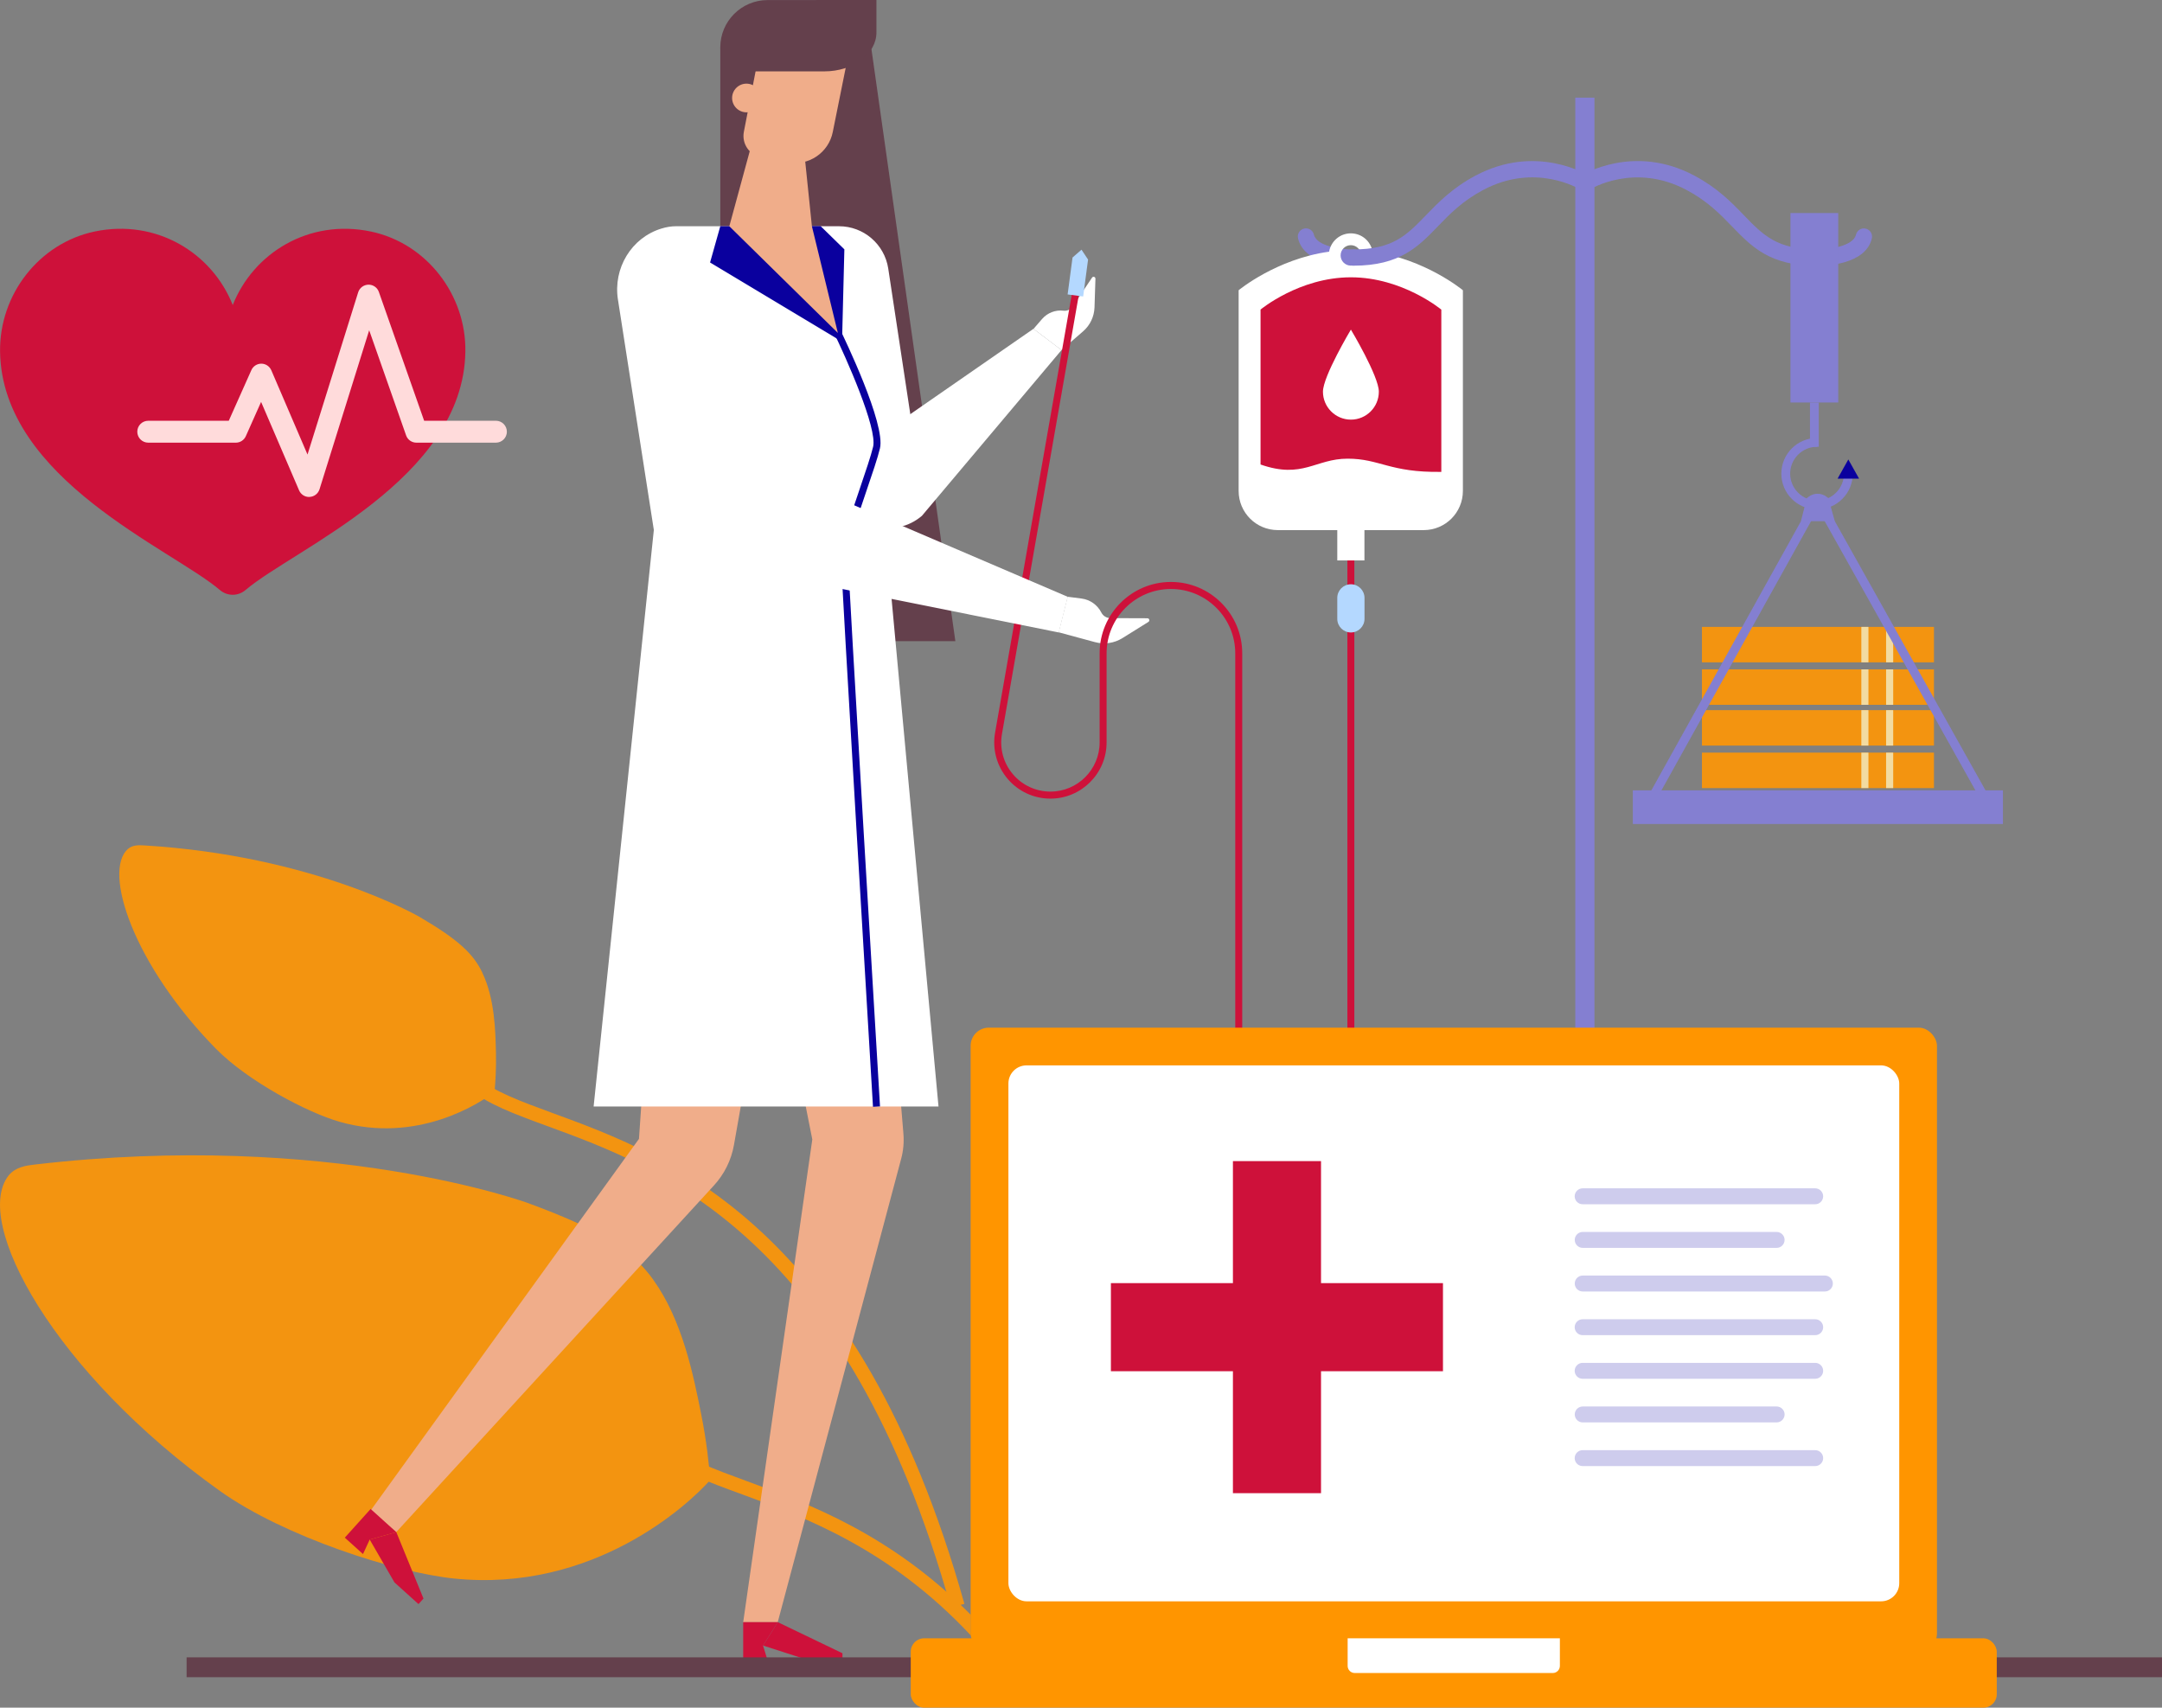
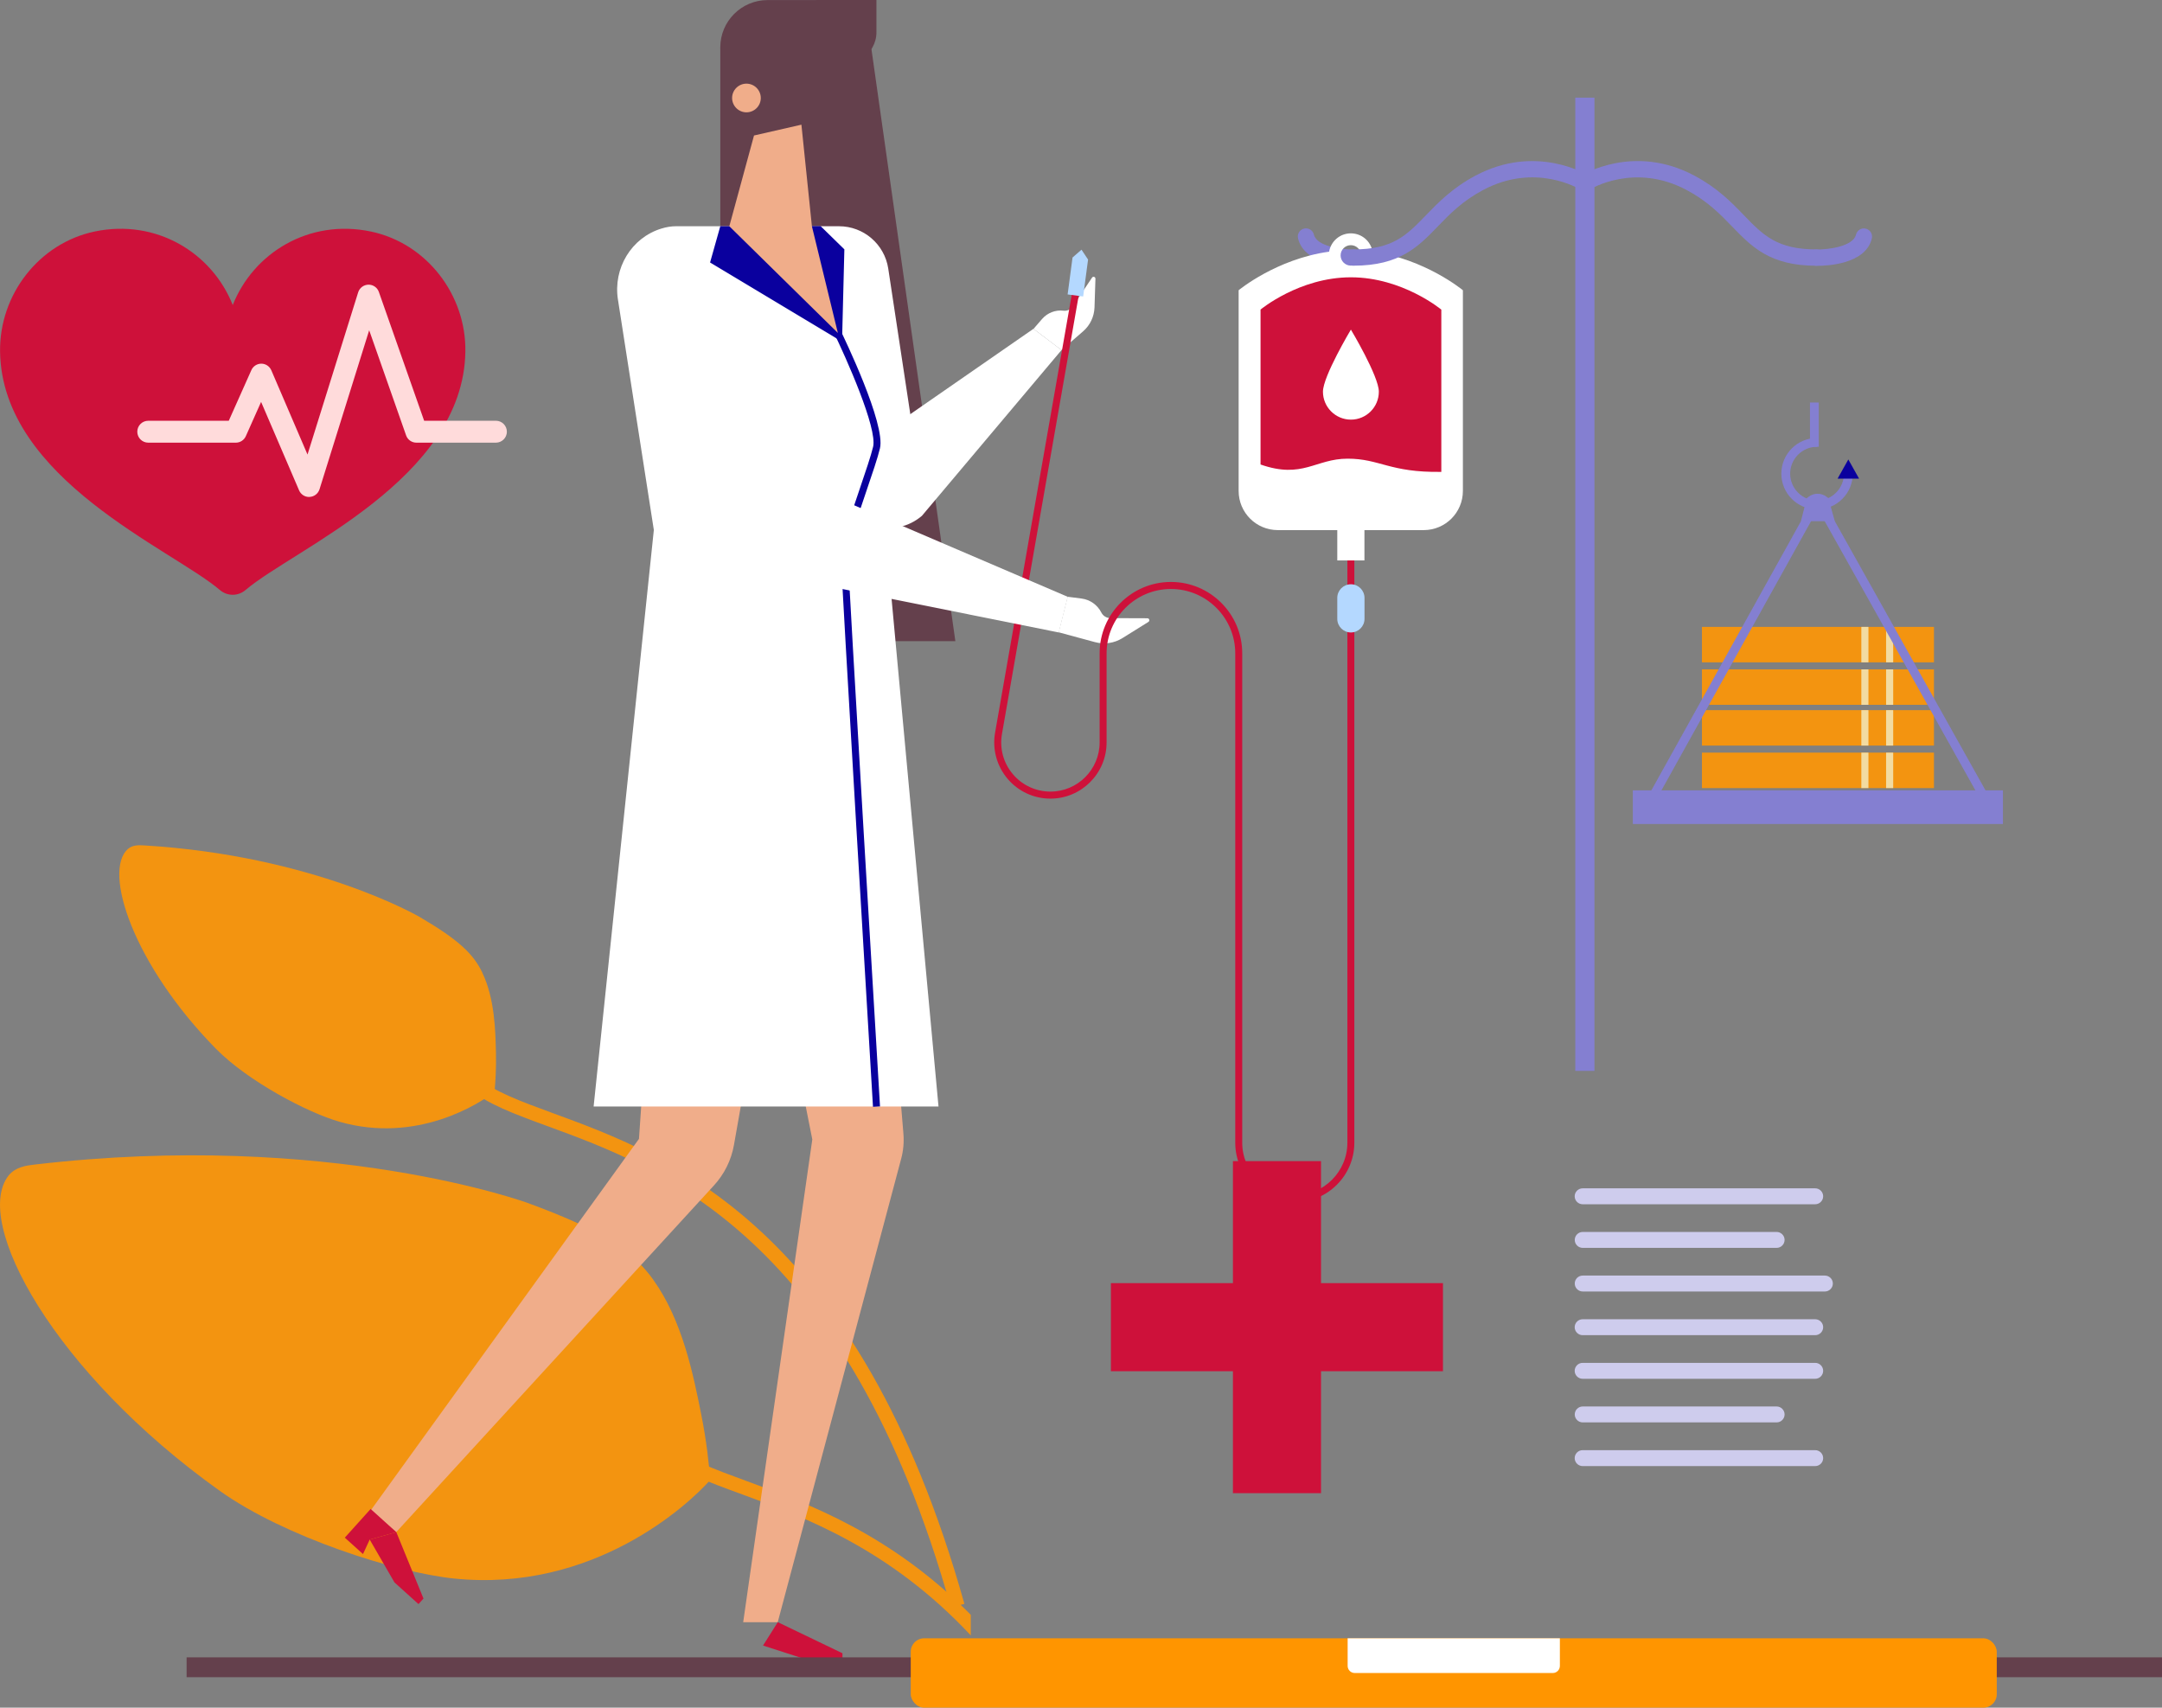
<svg xmlns="http://www.w3.org/2000/svg" id="Calque_2" data-name="Calque 2" viewBox="0 0 325.67 257.23">
  <rect x="0" y="0" width="325.67" height="257.23" fill="#808080" stroke="none" />
  <defs>
    <style>
      .cls-1 {
        fill: #ffdbdb;
      }

      .cls-2 {
        fill: #fff;
      }

      .cls-3 {
        fill: #f2dba1;
      }

      .cls-4 {
        fill: #f39410;
      }

      .cls-5 {
        fill: #64404c;
      }

      .cls-6 {
        fill: #ff9500;
      }

      .cls-7 {
        fill: #f0ad8a;
      }

      .cls-8 {
        fill: #b4d8ff;
      }

      .cls-9 {
        fill: #ce113a;
      }

      .cls-10 {
        fill: #847fd1;
      }

      .cls-11 {
        fill: #cecced;
      }

      .cls-12 {
        fill: #0a009e;
      }
    </style>
  </defs>
  <g id="Calque_1-2" data-name="Calque 1">
    <path class="cls-4" d="m146.22,243.23c-12.07-12.19-24.53-16.76-33.71-20.12-4.96-1.82-8.88-3.25-11.23-5.31l-1.39,1.6c2.65,2.31,6.73,3.81,11.9,5.7,9.34,3.42,22.18,8.13,34.44,21.24v-3.11Z" />
    <g>
      <g>
        <g>
          <path class="cls-4" d="m98.42,192.8c4.38,6.09,6.03,14.36,7.19,20.16.83,4.13,1.19,7.6,1.37,9.98-3.28,3.71-17.62,17.01-38.64,14.83-8.72-.9-25.51-6.28-35.19-13.17C8.04,206.7-4.18,184.02,1.29,177.08c1.02-1.3,2.72-1.52,3.85-1.65,44.53-5.22,74.45,5.81,74.45,5.81,11.19,4.12,15.63,7.1,18.84,11.56Z" />
          <path class="cls-4" d="m72.66,146.54c1.87,3.89,1.97,8.74,2.05,12.13.05,2.42-.09,4.42-.22,5.79-2.23,1.77-11.68,7.86-23.36,4.51-4.85-1.39-13.81-6.12-18.6-10.99-12.43-12.65-17.07-26.71-13.27-30.09.71-.63,1.69-.59,2.35-.55,25.73,1.52,41.56,10.76,41.56,10.76,5.92,3.46,8.14,5.59,9.5,8.44Z" />
          <path class="cls-4" d="m143.24,242.16c-15.71-56.02-43.85-66.33-60.67-72.49-5.16-1.89-9.24-3.39-11.9-5.7l1.39-1.6c2.36,2.05,6.27,3.49,11.23,5.31,17.2,6.3,45.98,16.84,61.98,73.91l-2.04.57Z" />
        </g>
        <g>
          <polygon class="cls-5" points="143.91 96.58 108.5 96.58 108.5 7.18 130.87 4.58 143.91 96.58" />
          <path class="cls-5" d="m124,14.27h-8.37c-3.94,0-7.13-3.19-7.13-7.13s3.19-7.13,7.13-7.13h8.37v14.27Z" />
          <path class="cls-2" d="m126.63,74.48l-8.24-34.35,8.84-4.84,8.96,27.74,19.48-13.5,4.23,3.2-21.03,24.97c-4.09,3.49-10.4,1.83-12.25-3.22Z" />
-           <path class="cls-7" d="m118.64,24.46l-4.01-.78c-1.77-.34-2.92-2.05-2.58-3.82l2.27-11.71,13.42.33-2.29,11.37c-.61,3.16-3.67,5.22-6.82,4.6Z" />
          <path class="cls-7" d="m111.95,244.35l10.41-72.71-12.25-61.7h20.94l5.03,60.78c.11,1.31,0,2.62-.35,3.89l-18.58,69.75h-5.21Z" />
          <path class="cls-7" d="m55.78,227.6l40.47-56.05,4.3-62.35,20.27,5.25-10.26,58.01c-.4,2.28-1.45,4.4-3.02,6.11l-47.85,52.21-3.92-3.19Z" />
          <path class="cls-2" d="m159.9,52.73l3.26-2.83c1.05-.91,1.66-2.21,1.71-3.59l.14-4.33c0-.28-.35-.4-.51-.16l-2.92,4.35c-.3.45-.84.7-1.38.63-1.21-.15-2.42.32-3.22,1.24l-1.3,1.5,4.23,3.2Z" />
          <g>
            <polygon class="cls-9" points="63.04 241.63 59.42 238.36 55.69 231.91 59.7 230.79 63.79 240.79 63.04 241.63" />
            <polygon class="cls-9" points="54.68 234.09 51.94 231.62 55.83 227.3 59.7 230.79 55.69 231.91 54.68 234.09" />
          </g>
          <g>
            <polygon class="cls-9" points="126.9 250.16 122.03 250.16 114.94 247.87 117.16 244.35 126.9 249.03 126.9 250.16" />
-             <polygon class="cls-9" points="115.64 250.16 111.95 250.16 111.95 244.35 117.16 244.35 114.94 247.87 115.64 250.16" />
          </g>
          <path class="cls-2" d="m141.38,166.67h-51.96l9.07-86.84-5.41-34.73c-.73-4.68,2.02-9.29,6.55-10.67.74-.23,1.48-.35,2.16-.35h24.6c3.7,0,6.85,2.71,7.41,6.37l4.21,27.78-4.65,11.79,8.01,86.65Z" />
          <path class="cls-5" d="m124.18,10.75h-12.33l.84-6.37,10.39-4.38h8.94v4.89c0,3.24-3.51,5.86-7.84,5.86Z" />
          <path class="cls-7" d="m114.6,14.76c0,1.2-.97,2.16-2.16,2.16s-2.16-.97-2.16-2.16.97-2.16,2.16-2.16,2.16.97,2.16,2.16Z" />
          <path class="cls-12" d="m131.5,166.71c-.2-3.29-4.83-80.53-4.83-83.08,0-1.65,1.45-5.92,2.85-10.04.86-2.53,1.67-4.92,2-6.29.67-2.79-4.1-13.48-6-17.37l.95-.46c.71,1.46,6.96,14.41,6.08,18.07-.34,1.43-1.16,3.84-2.03,6.39-1.31,3.86-2.79,8.23-2.79,9.71,0,2.53,4.78,82.22,4.83,83.02l-1.05.06Z" />
          <path class="cls-2" d="m159.49,95.25l5.43,1.47c1.42.39,2.93.17,4.17-.61l3.9-2.43c.25-.16.14-.55-.16-.55l-5.56-.02c-.58,0-1.11-.33-1.37-.84-.59-1.16-1.71-1.95-2.99-2.11l-2.09-.27-1.35,5.36Z" />
          <polygon class="cls-12" points="109.86 34.08 108.5 34.08 106.96 39.54 126.84 51.47 127.19 37.56 123.61 34.06 122.3 34.06 109.86 34.08" />
          <polygon class="cls-7" points="120.72 18.78 113.58 20.41 109.86 34.08 126.21 50.15 122.3 34.08 120.72 18.78" />
          <rect class="cls-10" x="237.29" y="14.71" width="2.89" height="146.6" />
          <path class="cls-10" d="m203.69,40.03c-1.38,0-7.24-.23-8.16-4.12-.16-.66.25-1.32.91-1.48.66-.15,1.32.25,1.48.91.42,1.78,4.19,2.27,5.93,2.23.68-.03,1.24.52,1.25,1.2.02.68-.52,1.24-1.2,1.25-.05,0-.12,0-.22,0Z" />
          <g>
            <path class="cls-10" d="m273.79,40.03c-.1,0-.17,0-.22,0-.68-.01-1.22-.58-1.2-1.25.01-.67.56-1.2,1.23-1.2,0,0,.02,0,.03,0,1.76.03,5.52-.46,5.94-2.23.16-.66.82-1.07,1.48-.91.66.16,1.07.82.91,1.48-.92,3.89-6.78,4.12-8.16,4.12Z" />
            <path class="cls-10" d="m273.6,40.03c-6.98,0-9.74-2.86-12.67-5.89-1.82-1.88-3.7-3.83-6.85-5.51-7.83-4.18-14.42-.21-14.69-.04-.58.35-1.33.18-1.69-.4-.36-.57-.18-1.33.39-1.69.32-.2,8.03-4.91,17.15-.04,3.49,1.86,5.6,4.04,7.46,5.97,2.88,2.98,4.97,5.14,10.91,5.14.68,0,1.23.55,1.23,1.23s-.55,1.23-1.23,1.23Z" />
          </g>
          <g>
            <path class="cls-2" d="m206.75,37.91c-.26-1.57-1.62-2.76-3.27-2.76s-3,1.2-3.27,2.76c-7.97,1.1-13.63,5.81-13.63,5.81v30.23c0,3.26,2.64,5.9,5.9,5.9h21.98c3.26,0,5.9-2.64,5.9-5.9v-30.23s-5.66-4.71-13.63-5.81Zm-3.27,2.1c-.85,0-1.54-.69-1.54-1.54s.69-1.54,1.54-1.54,1.54.69,1.54,1.54-.69,1.54-1.54,1.54Z" />
            <path class="cls-9" d="m189.87,46.64s5.84-4.87,13.62-4.87,13.62,4.87,13.62,4.87v24.44c-7.77.12-9.26-1.99-14.11-1.99s-6.78,3.1-13.12.88v-23.33Z" />
            <path class="cls-2" d="m207.7,59c0,2.33-1.89,4.21-4.21,4.21s-4.21-1.89-4.21-4.21,4.21-9.35,4.21-9.35c0,0,4.21,7.02,4.21,9.35Z" />
            <path class="cls-9" d="m195.04,181.1c-4.95,0-8.97-4.03-8.97-8.97v-73.72c0-5.34-4.35-9.69-9.69-9.69s-9.69,4.35-9.69,9.69v13.43c0,4.67-3.8,8.46-8.46,8.46-2.51,0-4.87-1.1-6.48-3.02-1.61-1.92-2.29-4.43-1.86-6.9l11.81-67.47,1.04.18-11.81,67.47c-.38,2.16.21,4.36,1.63,6.04,1.41,1.68,3.48,2.64,5.67,2.64,4.09,0,7.41-3.32,7.41-7.41v-13.43c0-5.92,4.82-10.74,10.74-10.74s10.74,4.82,10.74,10.74v73.72c0,4.37,3.55,7.92,7.92,7.92s7.92-3.55,7.92-7.92v-91.24h1.05v91.24c0,4.95-4.03,8.97-8.97,8.97Z" />
            <polygon class="cls-8" points="163.16 44.66 160.82 44.35 161.56 38.79 162.91 37.61 163.9 39.1 163.16 44.66" />
            <path class="cls-8" d="m203.49,95.27c-1.13,0-2.05-.92-2.05-2.05v-3.16c0-1.13.92-2.05,2.05-2.05s2.05.92,2.05,2.05v3.16c0,1.13-.92,2.05-2.05,2.05Z" />
            <rect class="cls-2" x="201.44" y="74.94" width="4.09" height="9.47" transform="translate(406.97 159.36) rotate(180)" />
          </g>
          <polygon class="cls-2" points="159.49 95.27 119.88 87.32 94.83 45.65 105.19 39.54 127.33 75.54 160.84 89.9 159.49 95.27" />
          <path class="cls-10" d="m203.88,40.03c-.68,0-1.23-.55-1.23-1.23s.55-1.23,1.23-1.23c5.94,0,8.02-2.15,10.91-5.14,1.86-1.92,3.97-4.11,7.46-5.97,9.12-4.86,16.82-.16,17.15.04.57.36.75,1.12.39,1.69-.36.57-1.12.75-1.69.39-.29-.18-6.87-4.13-14.69.04-3.15,1.68-5.03,3.62-6.85,5.51-2.93,3.03-5.69,5.89-12.67,5.89Z" />
        </g>
      </g>
      <g>
        <rect class="cls-10" x="245.96" y="119.05" width="55.75" height="5.07" />
        <rect class="cls-4" x="256.37" y="113.37" width="34.95" height="5.34" />
        <rect class="cls-3" x="280.38" y="113.37" width="1.07" height="5.34" />
        <rect class="cls-3" x="284.11" y="113.37" width="1.07" height="5.34" />
        <rect class="cls-4" x="256.37" y="106.97" width="34.95" height="5.34" />
        <rect class="cls-3" x="280.38" y="106.97" width="1.07" height="5.34" />
        <rect class="cls-3" x="284.11" y="106.97" width="1.07" height="5.34" />
        <rect class="cls-4" x="256.37" y="100.83" width="34.95" height="5.34" />
        <rect class="cls-3" x="280.38" y="100.83" width="1.07" height="5.34" />
        <rect class="cls-3" x="284.11" y="100.83" width="1.07" height="5.34" />
        <rect class="cls-4" x="256.37" y="94.43" width="34.95" height="5.34" />
        <rect class="cls-3" x="280.38" y="94.43" width="1.07" height="5.34" />
        <rect class="cls-3" x="284.11" y="94.43" width="1.07" height="5.34" />
        <path class="cls-10" d="m249.21,120.98l-1.17-.65,25.21-45.35c.12-.21.34-.34.58-.34.24,0,.47.13.58.34l25.01,44.67-1.16.65-24.43-43.63-24.63,44.31Z" />
        <g>
          <path class="cls-10" d="m273.71,76.73c-2.97,0-5.38-2.41-5.38-5.38s2.41-5.38,5.38-5.38v1.33c-2.23,0-4.05,1.82-4.05,4.05s1.82,4.05,4.05,4.05,4.05-1.82,4.05-4.05h1.33c0,2.97-2.41,5.38-5.38,5.38Z" />
          <polygon class="cls-12" points="276.8 72.1 278.42 69.21 280.04 72.1 276.8 72.1" />
          <rect class="cls-10" x="272.64" y="60.63" width="1.33" height="6.67" />
        </g>
        <path class="cls-10" d="m276.38,78.51h-5.1l.88-3.47.26-.2c.81-.62,1.93-.62,2.74,0l.26.2.96,3.47Z" />
-         <rect class="cls-10" x="269.7" y="32.09" width="7.2" height="28.54" />
      </g>
      <rect class="cls-5" x="28.11" y="249.65" width="297.57" height="2.99" />
    </g>
    <g>
      <path class="cls-9" d="m36.98,88.88c7.29-6.21,32.83-16.66,33.12-35.92.13-8.58-5.86-16.34-14.26-18.09-9.31-1.94-17.67,3.24-20.78,11.08-3.11-7.84-11.48-13.02-20.79-11.08C5.87,36.63-.11,44.39.01,52.97c.29,19.25,25.82,29.7,33.12,35.91,1.12.95,2.73.95,3.85,0Z" />
      <path class="cls-1" d="m46.56,74.86c-.66,0-1.25-.39-1.51-1l-5.72-13.32-2.3,5.16c-.26.59-.85.98-1.5.98h-13.2c-.91,0-1.65-.74-1.65-1.65s.74-1.65,1.65-1.65h12.13l3.4-7.62c.26-.59.85-.98,1.5-.98h.01c.65,0,1.24.4,1.5,1l5.45,12.69,7.63-24.43c.21-.68.83-1.14,1.54-1.16h.03c.7,0,1.32.44,1.55,1.1l6.82,19.4h10.81c.91,0,1.65.74,1.65,1.65s-.74,1.65-1.65,1.65h-11.98c-.7,0-1.32-.44-1.55-1.1l-5.56-15.83-7.48,23.95c-.21.66-.8,1.12-1.49,1.15-.03,0-.06,0-.09,0Z" />
    </g>
    <g>
      <g>
-         <rect class="cls-6" x="146.21" y="154.8" width="145.56" height="94" rx="2.73" ry="2.73" />
-         <rect class="cls-2" x="151.9" y="160.48" width="134.19" height="80.73" rx="2.73" ry="2.73" />
        <rect class="cls-6" x="137.19" y="246.78" width="163.59" height="10.45" rx="2.02" ry="2.02" />
        <path class="cls-2" d="m203.01,246.78h31.96v4.16c0,.59-.48,1.07-1.07,1.07h-29.83c-.59,0-1.07-.48-1.07-1.07v-4.16h0Z" />
      </g>
      <g>
        <path class="cls-11" d="m273.43,181.4h-35.03c-.66,0-1.2-.54-1.2-1.2s.54-1.2,1.2-1.2h35.03c.66,0,1.2.54,1.2,1.2s-.54,1.2-1.2,1.2Z" />
        <path class="cls-11" d="m267.62,187.97h-29.21c-.66,0-1.2-.54-1.2-1.2s.54-1.2,1.2-1.2h29.21c.66,0,1.2.54,1.2,1.2s-.54,1.2-1.2,1.2Z" />
        <path class="cls-11" d="m274.89,194.54h-36.48c-.66,0-1.2-.54-1.2-1.2s.54-1.2,1.2-1.2h36.48c.66,0,1.2.54,1.2,1.2s-.54,1.2-1.2,1.2Z" />
        <path class="cls-11" d="m273.43,201.12h-35.03c-.66,0-1.2-.54-1.2-1.2s.54-1.2,1.2-1.2h35.03c.66,0,1.2.54,1.2,1.2s-.54,1.2-1.2,1.2Z" />
        <path class="cls-11" d="m273.43,207.69h-35.03c-.66,0-1.2-.54-1.2-1.2s.54-1.2,1.2-1.2h35.03c.66,0,1.2.54,1.2,1.2s-.54,1.2-1.2,1.2Z" />
        <path class="cls-11" d="m267.62,214.26h-29.21c-.66,0-1.2-.54-1.2-1.2s.54-1.2,1.2-1.2h29.21c.66,0,1.2.54,1.2,1.2s-.54,1.2-1.2,1.2Z" />
        <path class="cls-11" d="m273.43,220.84h-35.03c-.66,0-1.2-.54-1.2-1.2s.54-1.2,1.2-1.2h35.03c.66,0,1.2.54,1.2,1.2s-.54,1.2-1.2,1.2Z" />
      </g>
      <g>
        <rect class="cls-9" x="185.72" y="174.9" width="13.27" height="50.02" />
        <rect class="cls-9" x="185.72" y="174.9" width="13.27" height="50.02" transform="translate(-7.56 392.27) rotate(-90)" />
      </g>
    </g>
  </g>
</svg>